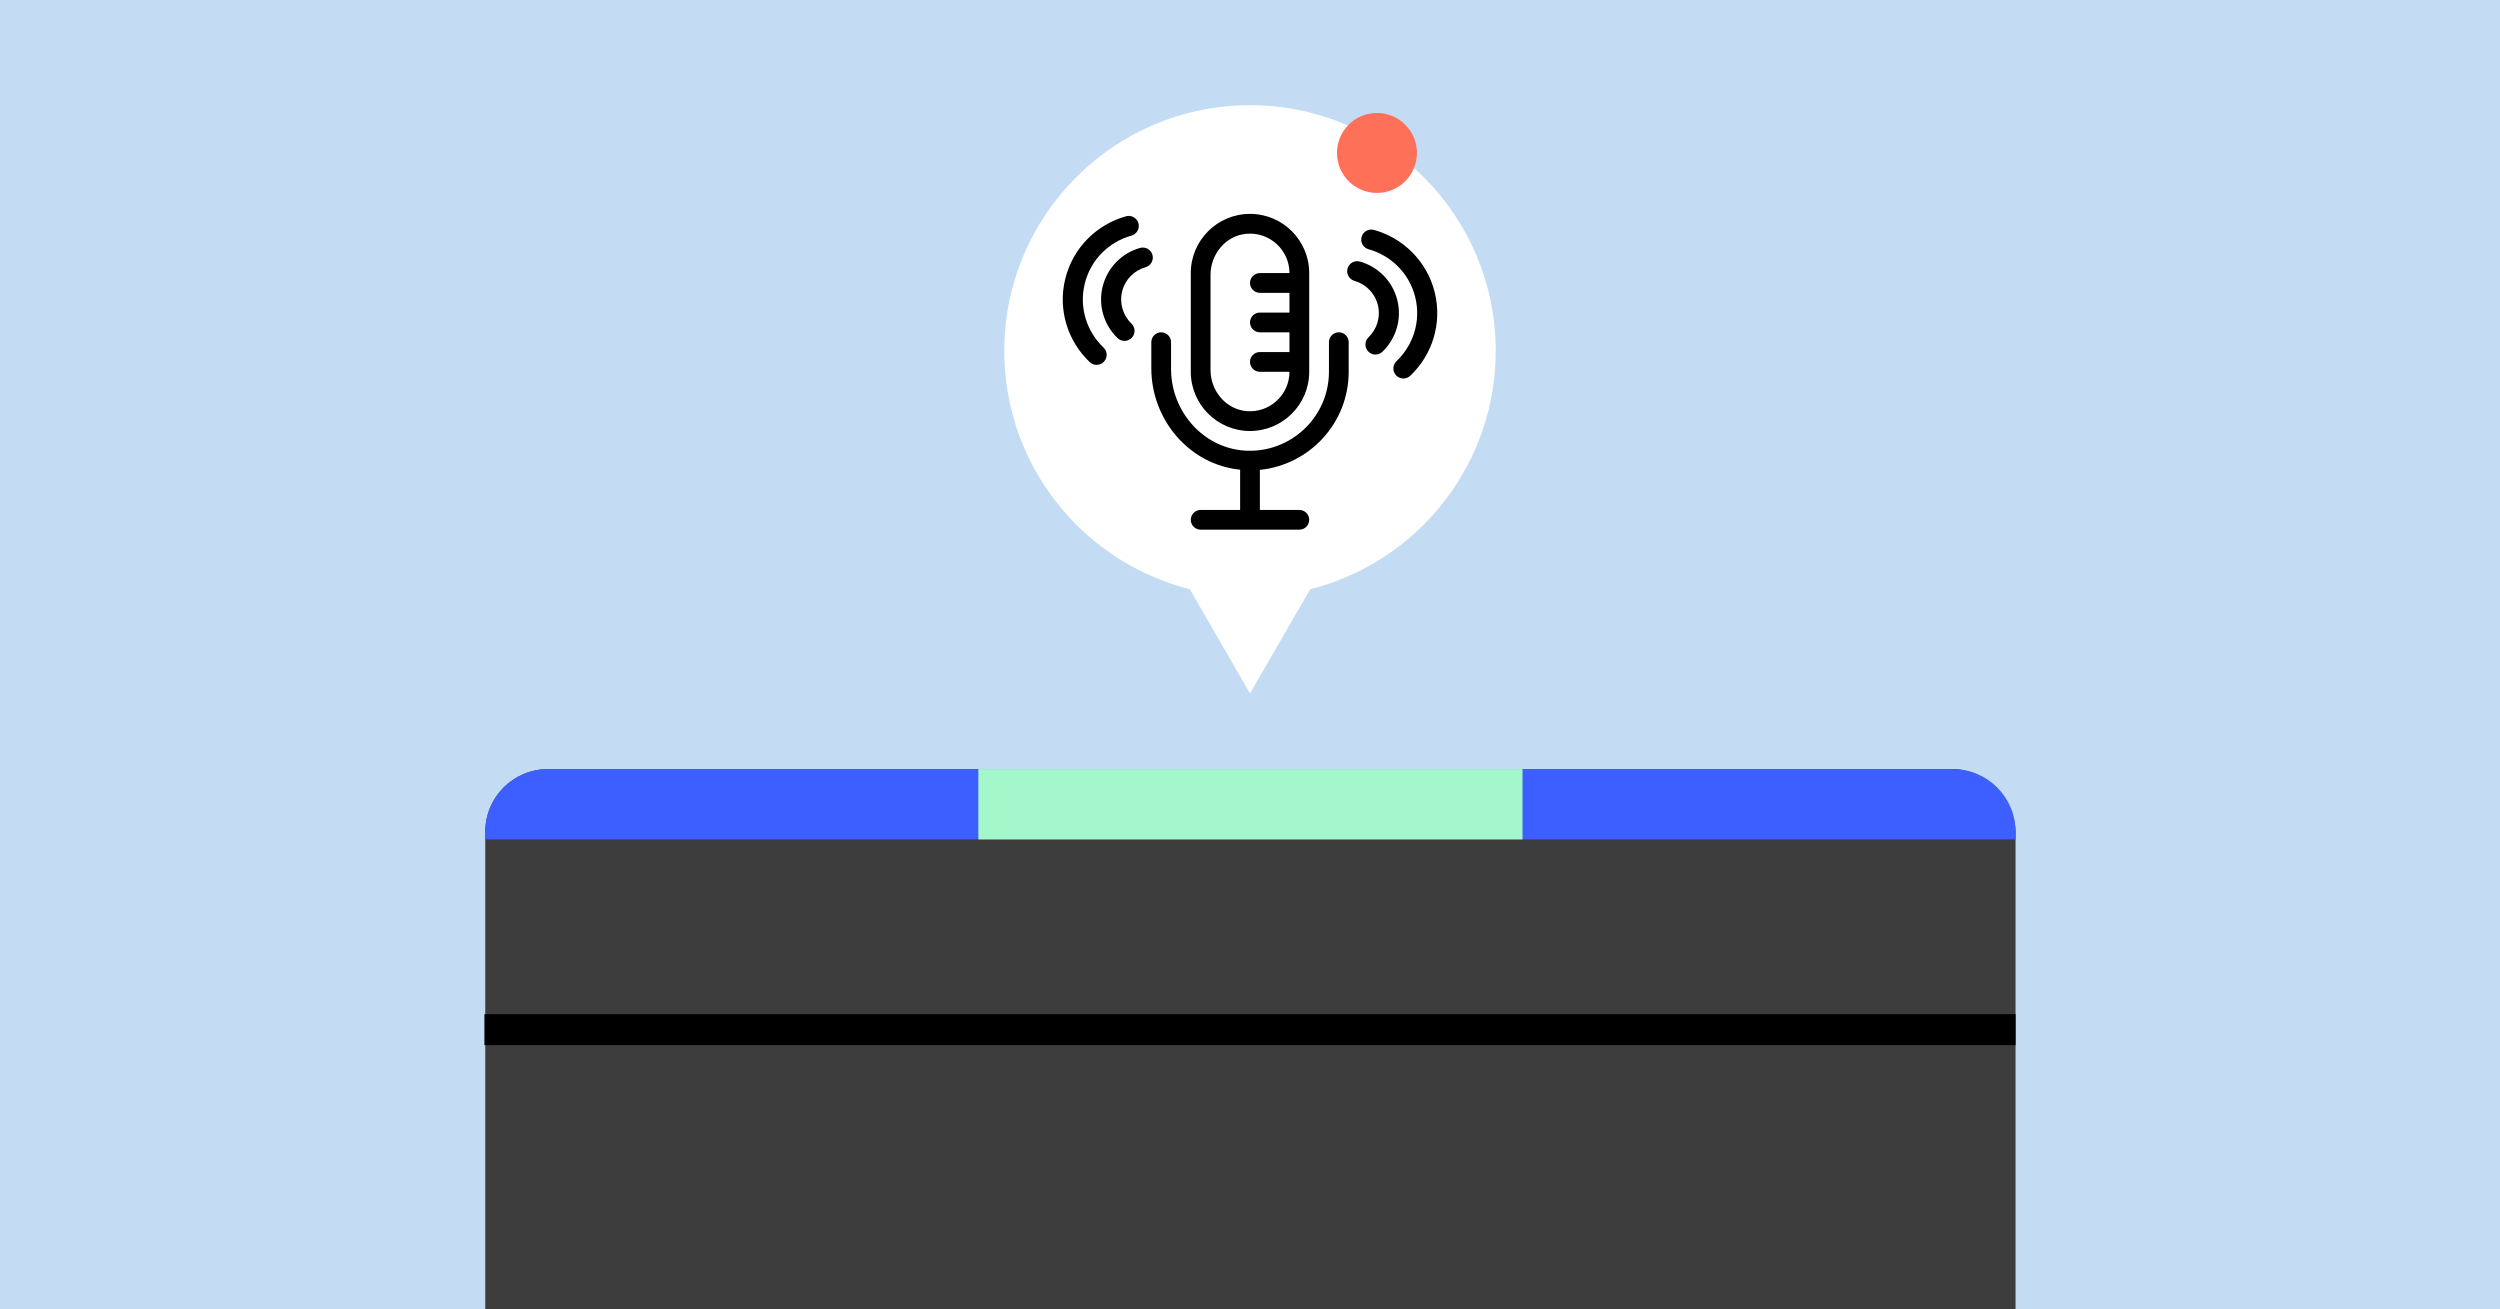
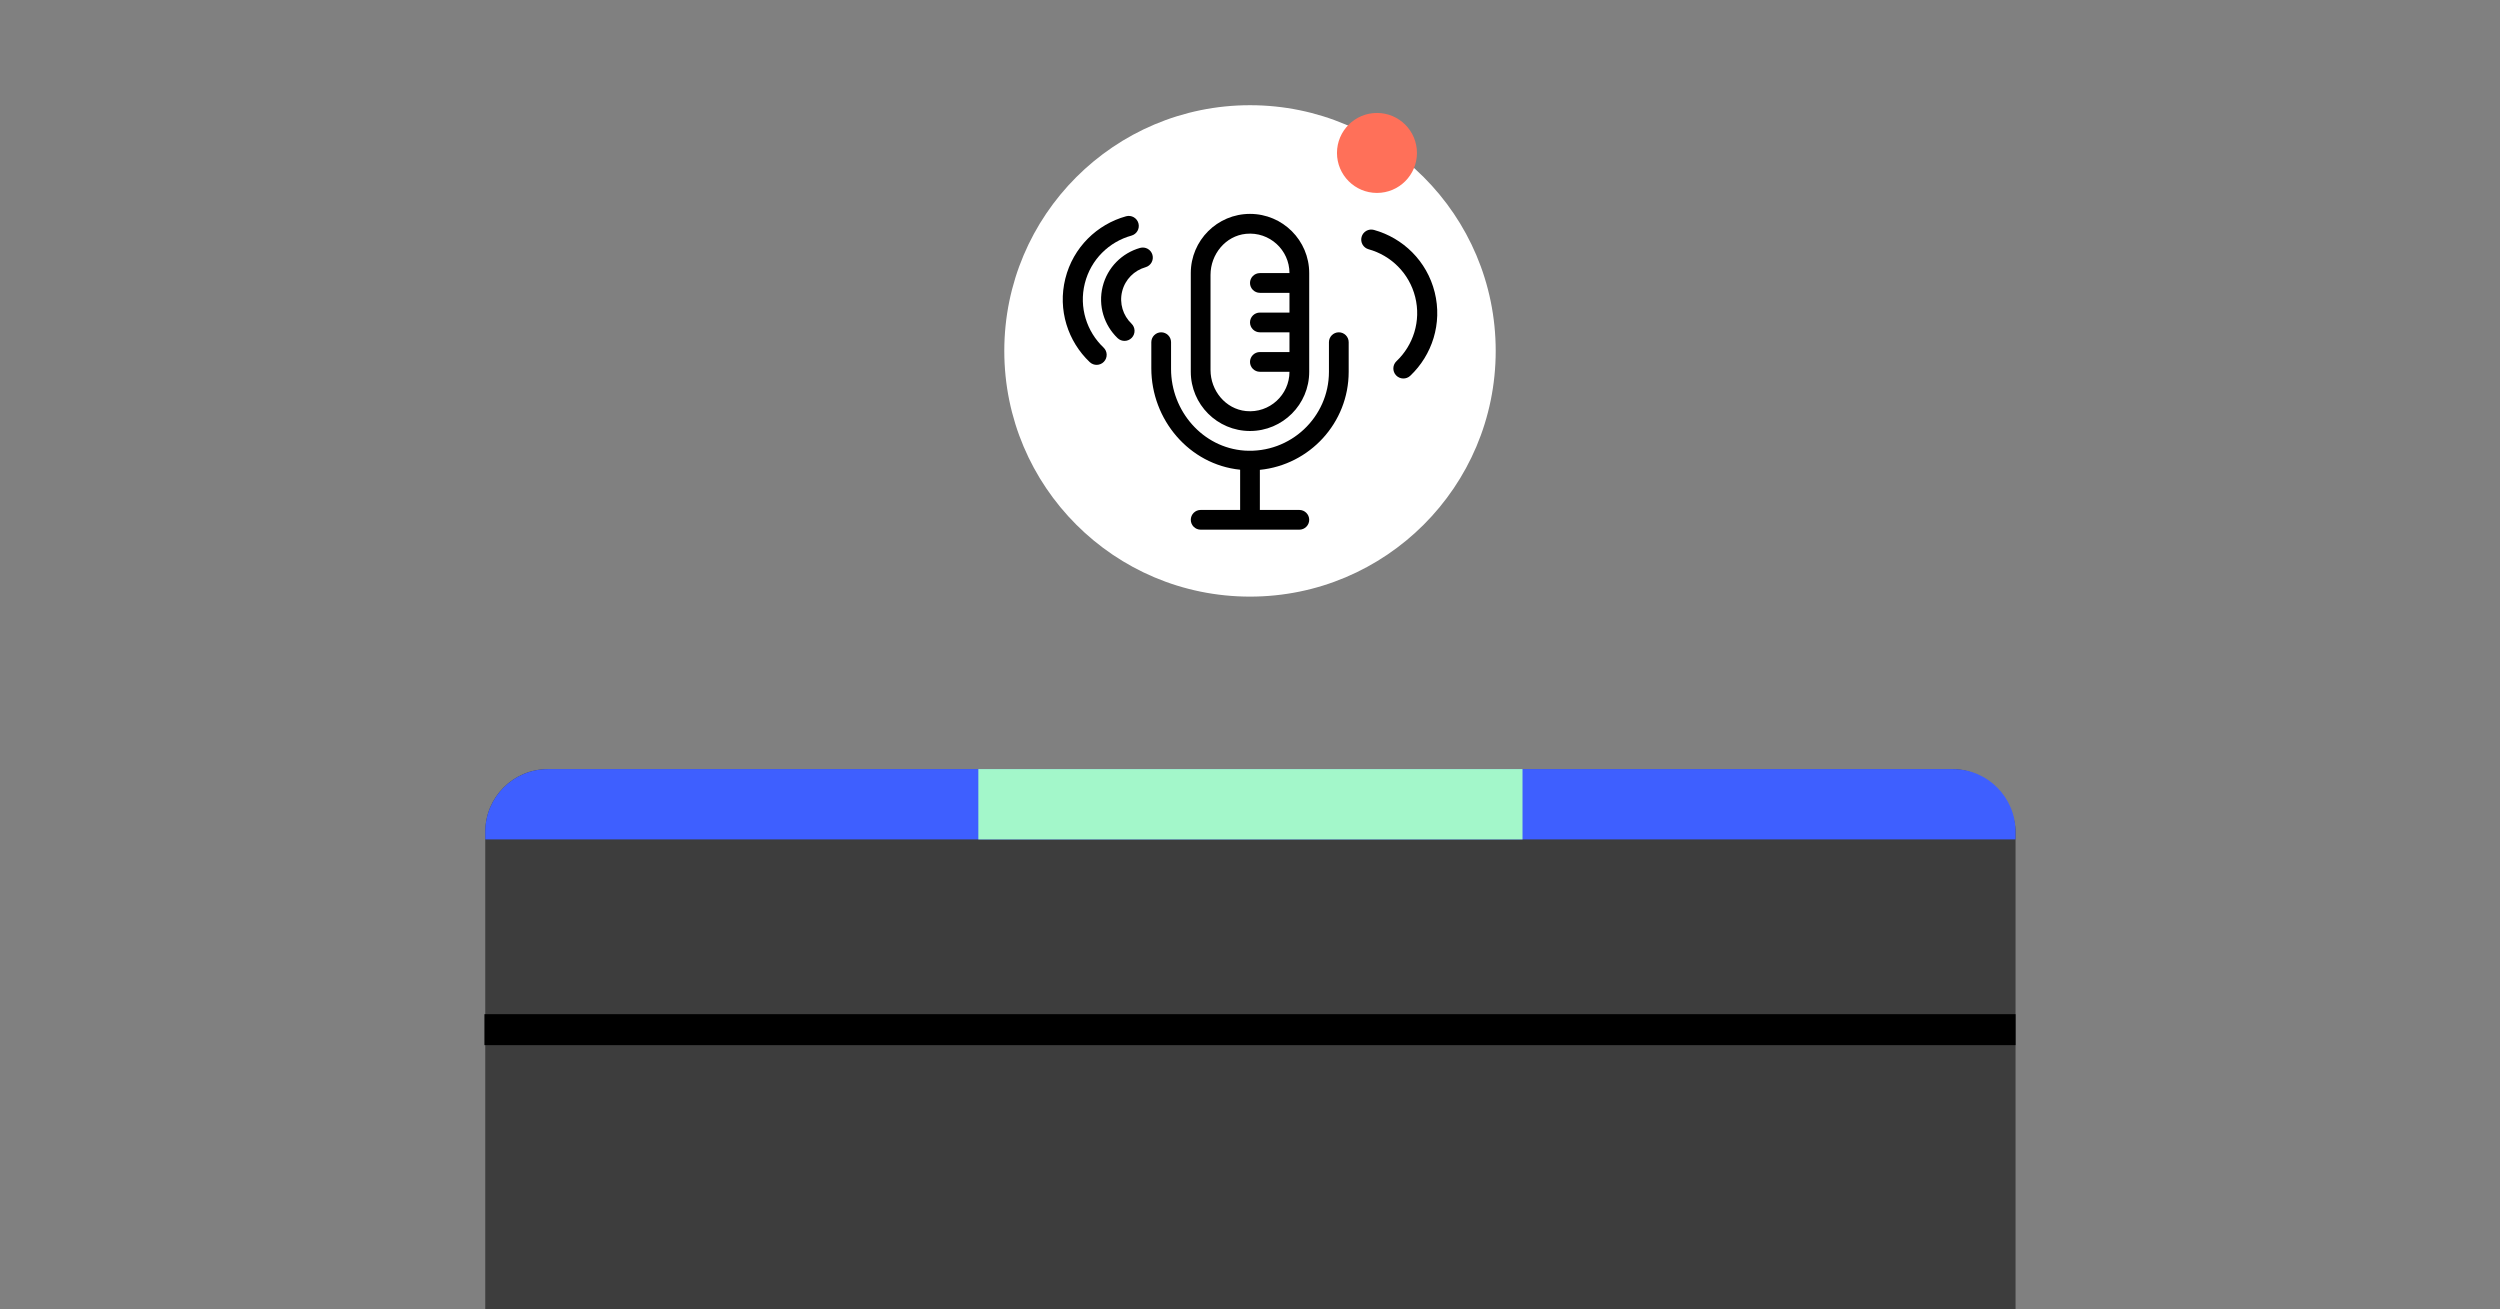
<svg xmlns="http://www.w3.org/2000/svg" width="968" height="507" viewBox="0 0 968 507" fill="none">
  <rect x="0" y="0" width="968" height="507" fill="#808080" stroke="none" />
  <g clip-path="url(#clip0_16605_10)">
-     <rect width="968" height="507" fill="#C3DCF4" />
    <rect x="187.891" y="297.793" width="592.531" height="250.418" rx="24.294" fill="#3D3D3D" />
    <rect x="187.569" y="392.684" width="592.857" height="11.997" fill="black" />
    <path d="M756.128 297.793C769.545 297.793 780.422 308.67 780.422 322.087V325.021H187.891V322.087C187.891 308.67 198.768 297.793 212.185 297.793H756.128Z" fill="#3E5FFF" />
    <rect x="378.815" y="297.785" width="210.702" height="27.238" fill="#A3F7CA" />
    <circle cx="484" cy="135.873" r="95.137" fill="white" />
    <path d="M484 166.881C496.657 166.881 506.926 156.612 506.926 143.955V105.744C506.926 93.087 496.657 82.817 484 82.817C471.342 82.817 461.073 93.087 461.073 105.744V143.955C461.073 156.612 471.342 166.881 484 166.881ZM468.715 106.441C468.715 98.467 474.519 91.322 482.447 90.536C491.57 89.633 499.284 96.817 499.284 105.744H487.821C485.719 105.744 484 107.463 484 109.565C484 111.666 485.719 113.386 487.821 113.386H499.284V121.028H487.821C485.719 121.028 484 122.748 484 124.849C484 126.951 485.719 128.67 487.821 128.67H499.284V136.313H487.821C485.719 136.313 484 138.032 484 140.134C484 142.235 485.719 143.955 487.821 143.955H499.284C499.284 152.882 491.561 160.065 482.455 159.163C474.519 158.379 468.715 151.239 468.715 143.262V106.441ZM518.389 128.67C516.288 128.67 514.568 130.39 514.568 132.492V143.955C514.568 161.508 499.702 175.622 481.898 174.476C465.682 173.353 453.431 159.144 453.431 142.88V132.492C453.431 130.39 451.712 128.67 449.61 128.67C447.508 128.67 445.789 130.39 445.789 132.492V142.613C445.789 162.525 460.507 179.892 480.179 181.874V197.45H464.894C462.793 197.45 461.073 199.169 461.073 201.271C461.073 203.373 462.793 205.092 464.894 205.092H503.105C505.207 205.092 506.926 203.372 506.926 201.271C506.926 199.169 505.207 197.45 503.105 197.45H487.821V181.927C507.117 179.992 522.21 163.729 522.21 143.955V132.492C522.21 130.39 520.491 128.67 518.389 128.67Z" fill="black" />
    <path d="M555.511 113.147C558.531 125.264 554.512 137.481 546.063 145.489C544.506 146.965 542.046 146.899 540.57 145.342C539.094 143.784 539.16 141.325 540.717 139.849C547.215 133.69 550.286 124.316 547.971 115.026C545.655 105.737 538.543 98.901 529.915 96.513C527.847 95.941 526.634 93.8 527.207 91.732C527.779 89.664 529.92 88.451 531.988 89.024C543.207 92.129 552.49 101.03 555.511 113.147Z" fill="black" />
-     <path d="M541.043 116.212C542.907 123.688 540.451 131.224 535.278 136.193C533.73 137.68 531.271 137.63 529.784 136.083C528.298 134.535 528.347 132.075 529.895 130.589C533.143 127.469 534.666 122.758 533.502 118.092C532.339 113.425 528.783 109.98 524.451 108.75C522.387 108.164 521.189 106.015 521.775 103.951C522.361 101.887 524.509 100.689 526.574 101.275C533.474 103.234 539.179 108.736 541.043 116.212Z" fill="black" />
    <path d="M412.497 107.867C409.476 119.984 413.496 132.201 421.945 140.209C423.502 141.685 425.962 141.619 427.438 140.061C428.914 138.504 428.848 136.045 427.291 134.568C420.793 128.41 417.722 119.035 420.037 109.746C422.353 100.457 429.465 93.621 438.093 91.233C440.161 90.66 441.374 88.52 440.801 86.452C440.229 84.383 438.088 83.171 436.02 83.743C424.801 86.849 415.517 95.749 412.497 107.867Z" fill="black" />
    <path d="M426.956 110.932C425.093 118.408 427.548 125.944 432.721 130.913C434.269 132.399 436.728 132.35 438.215 130.802C439.702 129.255 439.652 126.795 438.104 125.308C434.856 122.189 433.333 117.478 434.497 112.811C435.66 108.145 439.216 104.7 443.548 103.47C445.612 102.884 446.811 100.735 446.224 98.671C445.638 96.606 443.49 95.408 441.425 95.994C434.525 97.954 428.82 103.455 426.956 110.932Z" fill="black" />
-     <path d="M484.003 268.497L459.667 226.346L508.339 226.346L484.003 268.497Z" fill="white" />
    <circle cx="533.161" cy="59.219" r="15.483" fill="#FF7059" />
  </g>
  <defs>
    <clipPath id="clip0_16605_10">
      <rect width="968" height="507" fill="white" />
    </clipPath>
  </defs>
</svg>